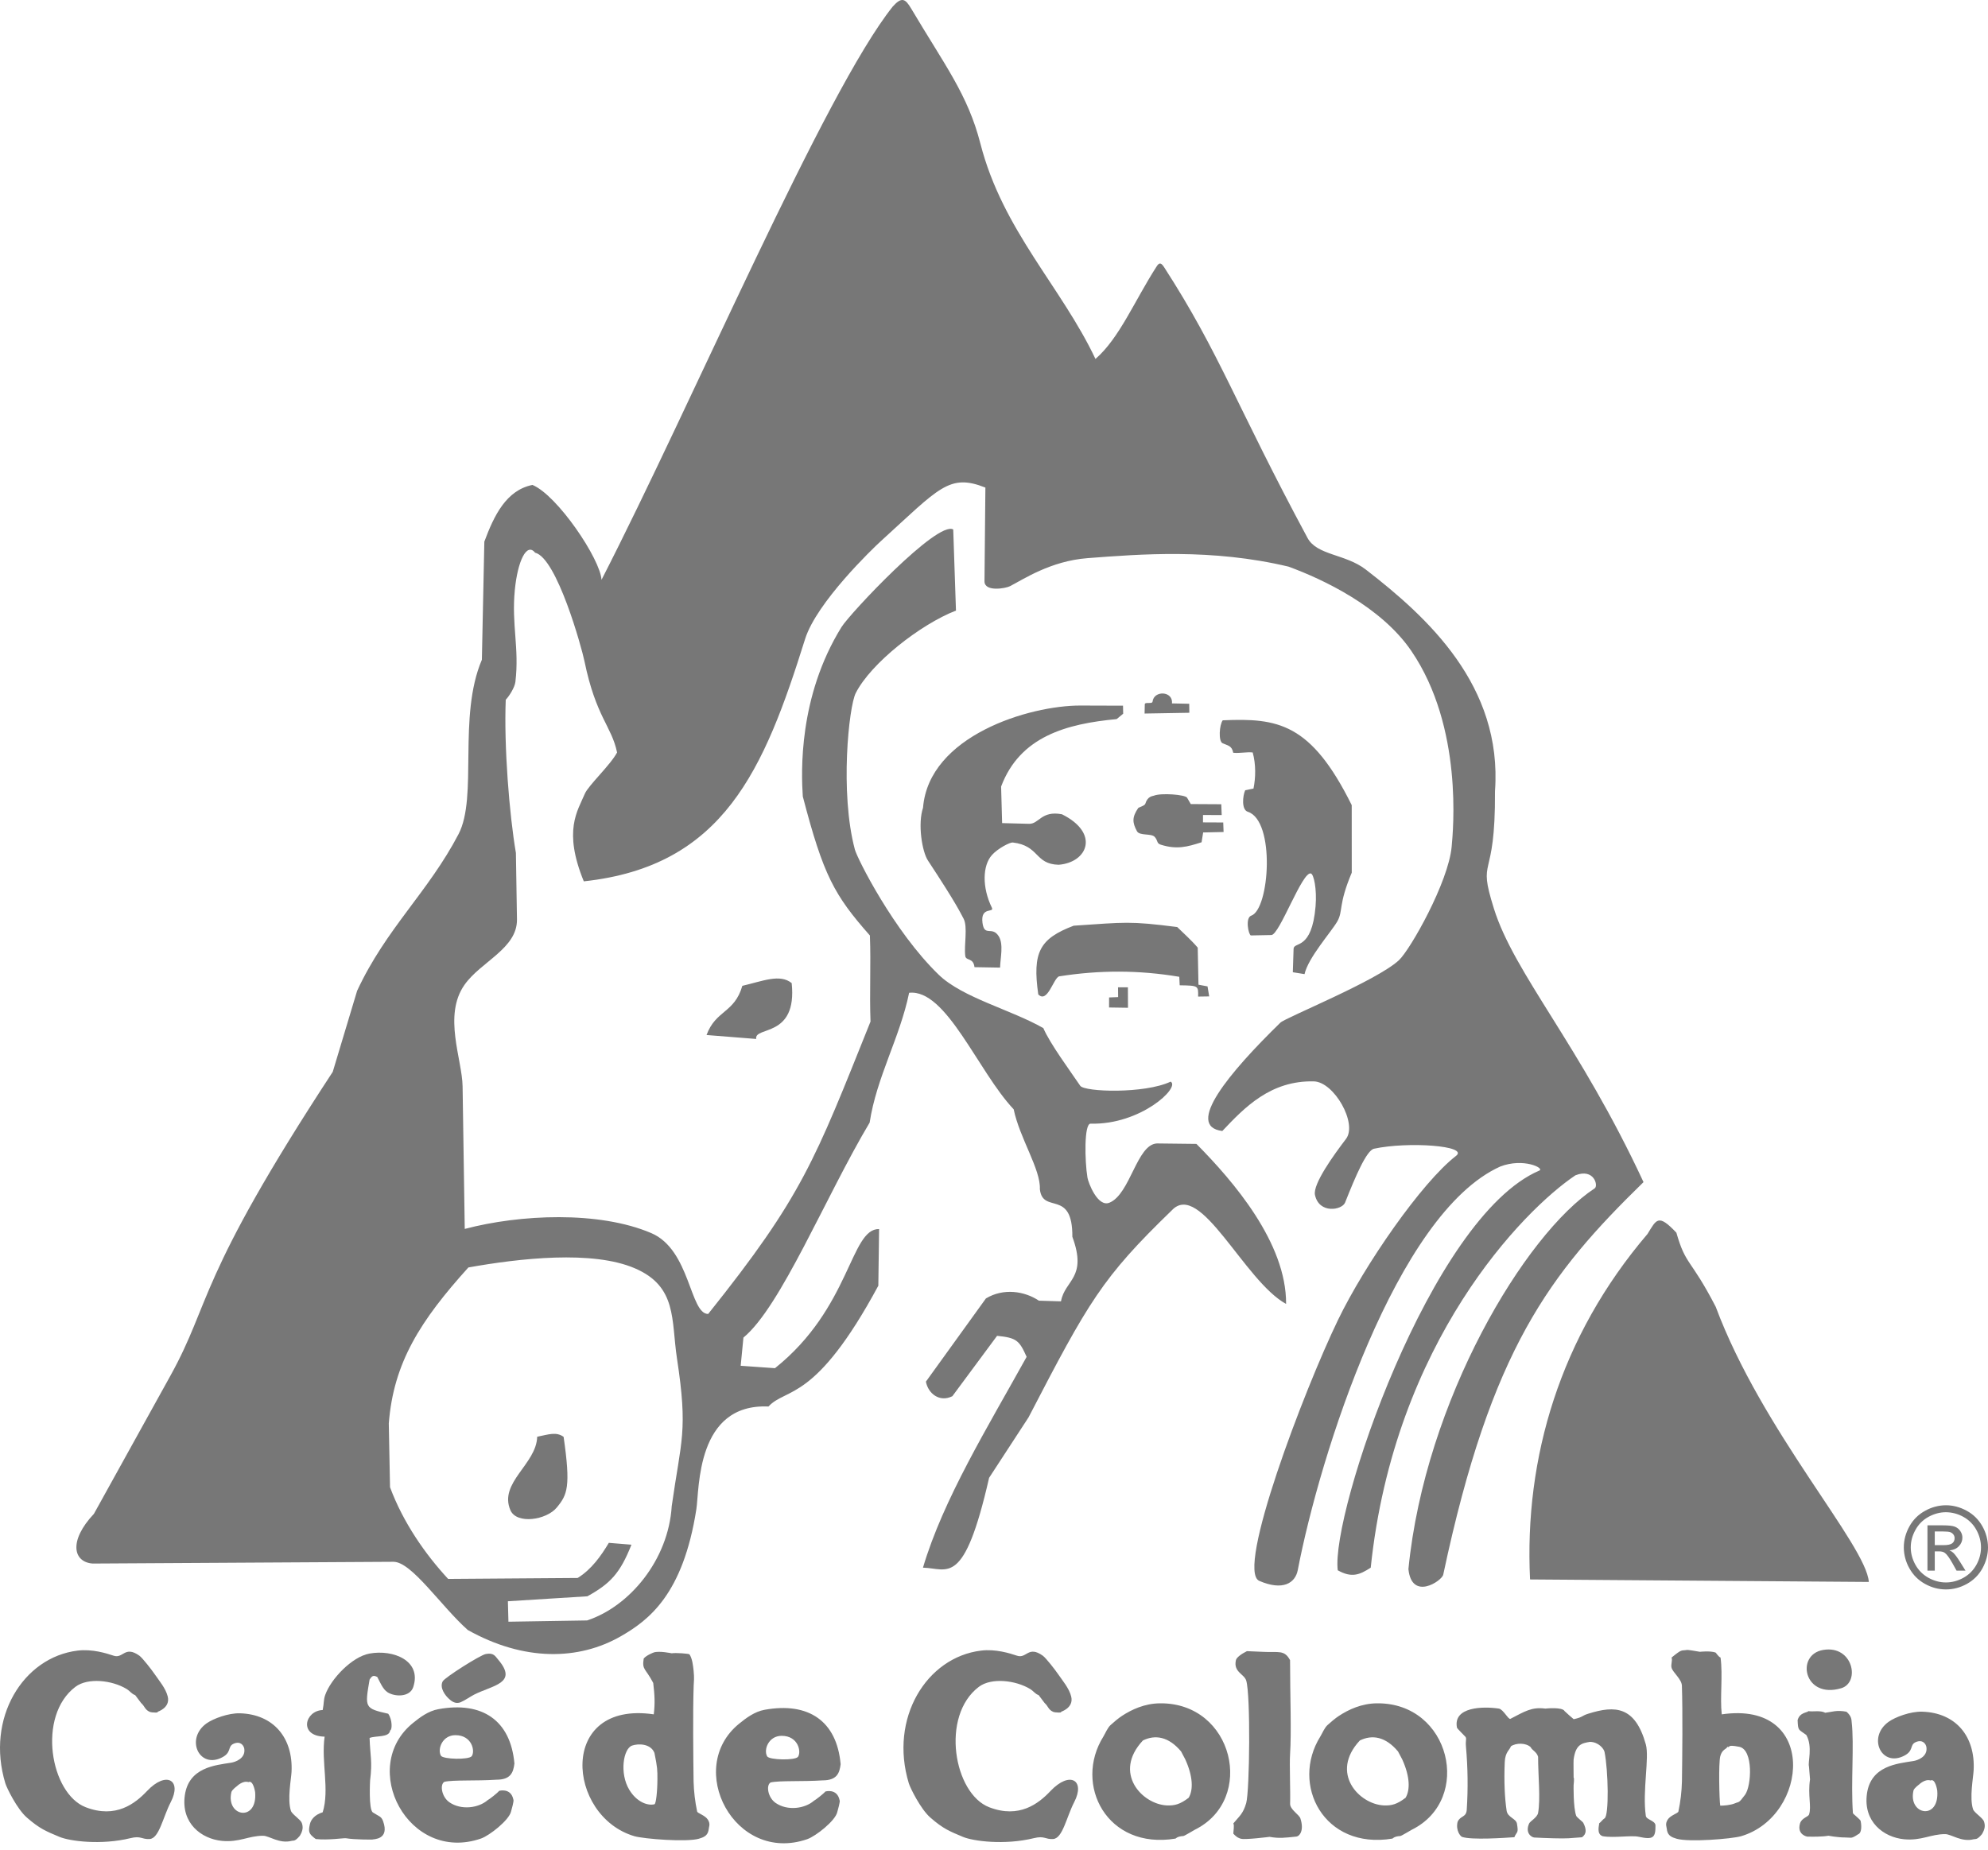
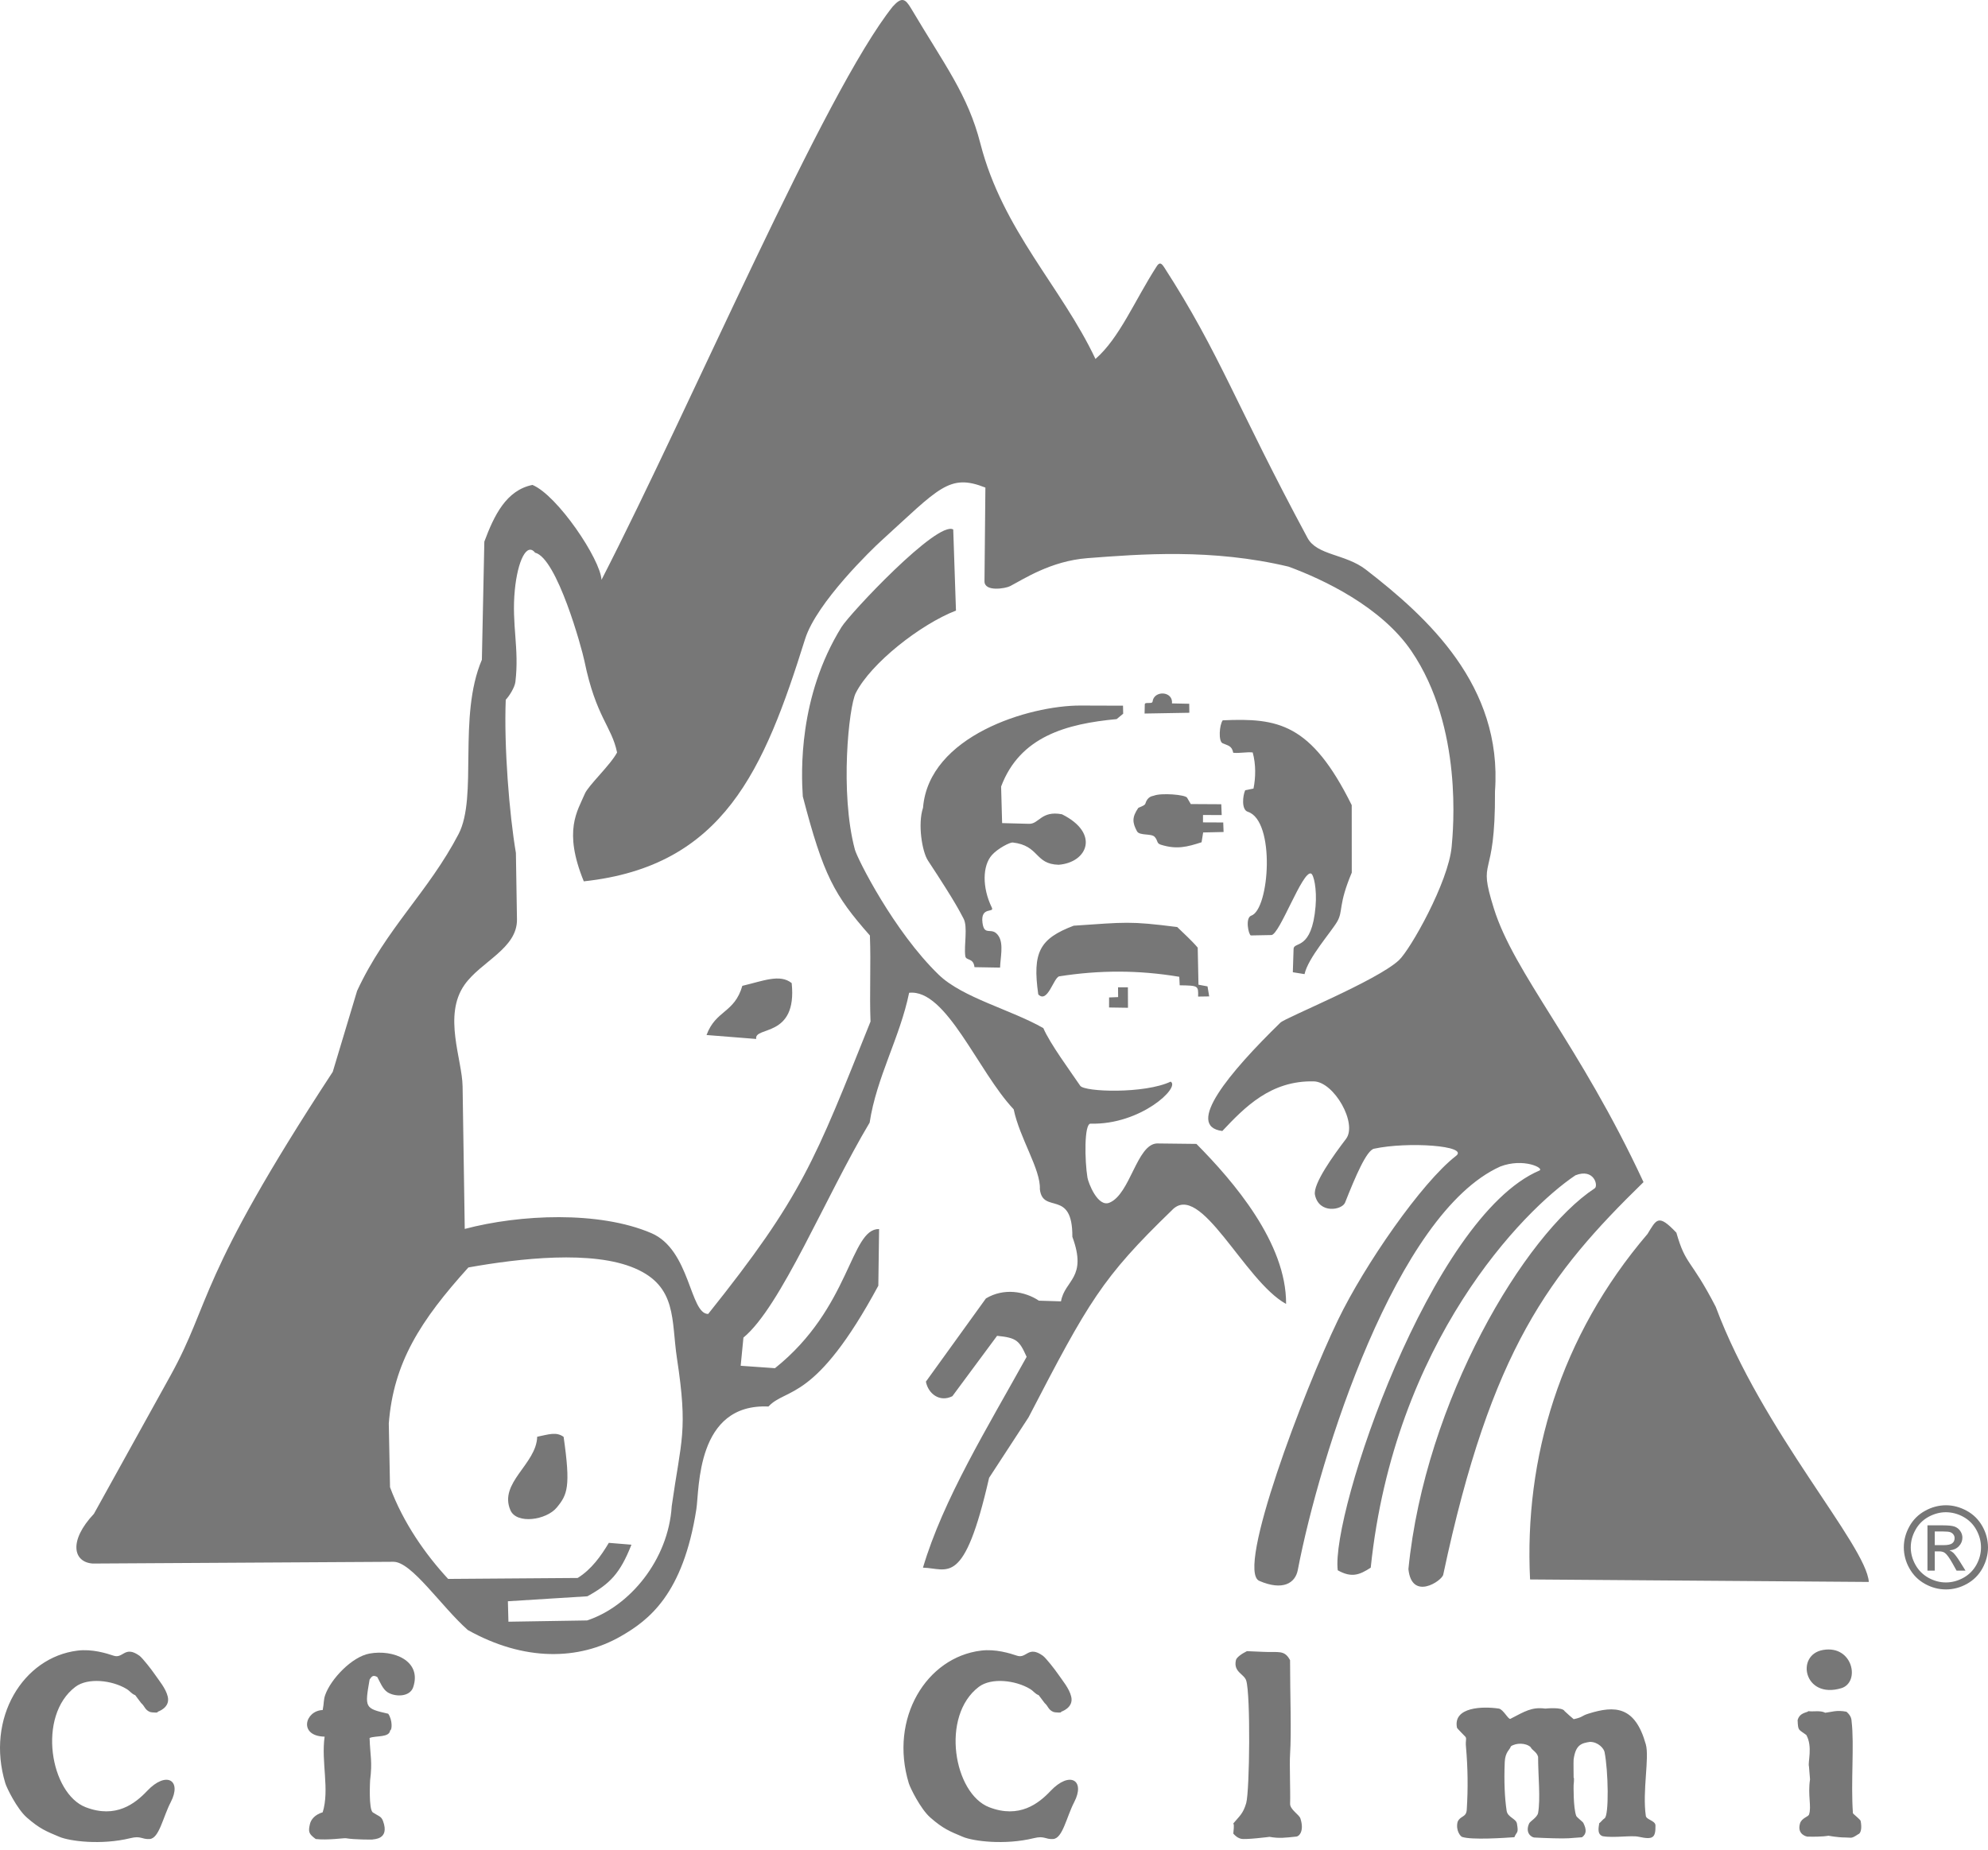
<svg xmlns="http://www.w3.org/2000/svg" width="130" height="121" viewBox="0 0 130 121" fill="none">
  <path fill-rule="evenodd" clip-rule="evenodd" d="M122.207 103.471L100.054 103.308C99.665 95.357 102.021 87.401 107.735 80.71C108.324 79.757 108.429 79.365 109.622 80.626C110.243 82.805 110.54 82.273 112.194 85.472C115.238 93.631 122.033 101.051 122.207 103.471ZM127.248 98.455C127.711 98.455 128.161 98.573 128.602 98.812C129.043 99.051 129.385 99.389 129.632 99.829C129.872 100.25 129.998 100.726 130 101.211C130 101.686 129.877 102.139 129.638 102.578C129.396 103.018 129.055 103.356 128.619 103.599C128.182 103.841 127.726 103.961 127.248 103.961C126.771 103.961 126.317 103.841 125.88 103.599C125.443 103.356 125.103 103.018 124.859 102.578C124.621 102.161 124.496 101.69 124.495 101.211C124.495 100.731 124.618 100.271 124.865 99.829C125.104 99.397 125.462 99.044 125.898 98.812C126.31 98.581 126.775 98.458 127.248 98.455ZM127.248 98.911C126.86 98.911 126.485 99.012 126.12 99.207C125.753 99.407 125.465 99.689 125.26 100.059C125.054 100.428 124.949 100.81 124.949 101.21C124.949 101.607 125.053 101.987 125.255 102.35C125.458 102.714 125.743 102.996 126.107 103.201C126.471 103.401 126.852 103.504 127.248 103.504C127.645 103.504 128.026 103.4 128.39 103.201C128.756 102.997 129.038 102.715 129.242 102.35C129.442 101.987 129.542 101.607 129.542 101.21C129.542 100.81 129.44 100.428 129.236 100.059C129.038 99.698 128.739 99.402 128.377 99.207C128.031 99.016 127.643 98.914 127.248 98.911ZM126.041 102.734V99.769H127.059C127.407 99.769 127.658 99.795 127.815 99.85C127.966 99.904 128.096 100.005 128.186 100.138C128.279 100.273 128.325 100.419 128.325 100.57C128.325 100.788 128.247 100.977 128.092 101.137C127.939 101.298 127.733 101.387 127.479 101.406C127.583 101.451 127.669 101.504 127.732 101.565C127.85 101.68 127.995 101.876 128.168 102.152L128.53 102.733H127.945L127.683 102.263C127.476 101.896 127.311 101.667 127.183 101.575C127.096 101.506 126.967 101.471 126.798 101.471H126.519V102.733H126.041V102.734ZM126.519 101.064H127.1C127.376 101.064 127.565 101.021 127.666 100.94C127.767 100.858 127.816 100.747 127.816 100.612C127.819 100.528 127.793 100.445 127.744 100.376C127.694 100.305 127.623 100.25 127.542 100.22C127.457 100.187 127.296 100.17 127.062 100.17H126.519L126.519 101.064ZM44.267 88.84C43.889 86.349 44.295 84.153 41.523 82.96C38.749 81.762 33.983 82.301 30.629 82.901C27.491 86.376 25.731 89.127 25.424 93.107L25.505 97.276C26.372 99.607 27.826 101.677 29.305 103.273L37.775 103.211C38.684 102.647 39.301 101.768 39.813 100.914L41.291 101.035C40.548 102.917 39.895 103.588 38.411 104.409L33.212 104.734L33.248 106.072L38.39 105.989C41.168 105.079 43.711 102.029 43.926 98.511C44.543 94.15 44.999 93.643 44.267 88.84ZM78.237 74.82L75.652 74.79C74.334 74.854 73.911 78.104 72.552 78.664C71.775 78.985 71.165 77.349 71.112 77.027C70.931 75.945 70.886 73.485 71.314 73.496C74.599 73.585 77.212 71.105 76.55 70.747C74.85 71.554 70.915 71.426 70.639 71.018C69.969 70.028 68.659 68.259 68.227 67.248C66.134 66.045 62.945 65.263 61.388 63.758C58.45 60.918 56.059 56.156 55.902 55.566C54.912 51.855 55.505 46.225 55.959 45.332C56.952 43.373 60.191 40.839 62.513 39.936L62.334 34.632C61.304 34.027 55.575 40.131 55.027 41.016C52.201 45.58 52.394 50.531 52.497 52.093C53.842 57.249 54.544 58.537 56.885 61.189C56.958 63.08 56.854 64.921 56.925 66.818C53.276 75.911 52.479 78.223 46.309 85.943C45.105 85.945 45.145 81.75 42.593 80.656C39.173 79.192 34.002 79.427 30.391 80.381L30.25 71.06C30.226 69.29 28.959 66.425 30.377 64.412C31.441 62.896 33.834 62.043 33.806 60.133L33.736 55.788C33.304 53.251 32.95 48.806 33.072 45.767C33.301 45.534 33.661 44.957 33.703 44.602C33.967 42.381 33.442 40.872 33.666 38.584C33.852 36.688 34.442 35.46 34.991 36.15C36.422 36.494 38.048 42.405 38.216 43.231C38.975 46.921 39.993 47.48 40.352 49.218C39.918 50.041 38.468 51.378 38.242 51.92C37.77 53.047 36.813 54.315 38.176 57.646C47.331 56.659 49.969 50.341 52.645 41.804C53.395 39.402 57.077 35.872 57.586 35.409C61.423 31.918 62.063 30.951 64.437 31.891L64.378 38.017C64.373 38.732 65.757 38.489 66.041 38.343C66.911 37.899 68.695 36.693 71.115 36.507C74.559 36.245 79.241 35.866 84.259 37.062C86.549 37.901 90.326 39.693 92.293 42.58C95.692 47.571 95.021 54.353 94.927 55.382C94.717 57.697 92.219 62.123 91.473 62.811C90.015 64.159 84.073 66.556 83.729 66.888C80.408 70.127 77.447 73.663 79.93 73.976C81.397 72.422 83.093 70.666 85.913 70.73C87.242 70.761 88.788 73.491 88.016 74.497C87.226 75.532 85.84 77.445 85.989 78.157C86.257 79.416 87.76 79.153 87.958 78.658C88.629 76.966 89.359 75.24 89.851 75.135C92.065 74.657 96.073 74.937 95.215 75.602C92.965 77.34 89.234 82.733 87.496 86.333C85.271 90.937 80.79 102.724 82.347 103.401C83.884 104.066 84.7 103.552 84.865 102.694C86.306 95.188 91.304 79.369 98.104 76.3C99.621 75.715 101.022 76.411 100.66 76.565C93.551 79.603 87.019 98.983 87.478 102.708C88.378 103.215 88.9 103.016 89.635 102.537C91.176 87.754 99.622 79.148 103.022 76.873C104.243 76.392 104.531 77.564 104.28 77.727C99.716 80.724 93.189 91.604 92.1 102.629C92.314 104.735 94.292 103.399 94.376 102.997C97.512 88.219 101.344 83.304 107.473 77.319C103.287 68.308 99.016 63.684 97.686 59.416C96.583 55.882 97.797 57.881 97.761 51.751C98.262 44.843 93.334 40.363 89.317 37.256C87.977 36.221 86.121 36.334 85.502 35.185C80.818 26.48 79.769 23.125 76.138 17.498C75.941 17.19 75.82 17.143 75.641 17.417C74.181 19.684 73.209 22.11 71.635 23.478C69.409 18.764 65.567 15.07 64.11 9.389C63.289 6.189 61.788 4.278 59.581 0.555C59.198 -0.089 58.967 -0.226 58.378 0.429C53.902 6.046 45.29 26.317 39.334 37.925C39.263 36.578 36.454 32.395 34.818 31.718C33.108 32.063 32.312 33.707 31.672 35.427L31.511 43.152C29.922 46.878 31.261 52.111 29.986 54.556C28.008 58.347 25.247 60.727 23.352 64.808L21.759 70.107C12.8 83.79 13.86 85.081 11.139 89.991L6.142 99.015C4.472 100.791 4.786 102.175 6.059 102.268L25.728 102.153C26.921 102.148 28.841 105.062 30.589 106.614C34.26 108.671 37.839 108.611 40.6 107.022C42.421 105.975 44.667 104.29 45.536 98.716C45.742 97.394 45.514 91.78 50.251 91.997C51.43 90.731 53.298 91.764 57.436 84.095L57.486 80.389C55.599 80.353 55.629 85.534 50.678 89.49L48.435 89.332L48.615 87.488C51.064 85.473 53.983 78.264 56.868 73.427C57.32 70.454 58.85 67.861 59.45 64.936C61.883 64.667 63.952 70.088 66.287 72.557C66.677 74.447 68.059 76.485 67.999 77.779C68.183 79.454 70.144 77.725 70.124 80.896C71.121 83.599 69.629 83.711 69.381 85.118L67.938 85.074C66.994 84.447 65.628 84.234 64.472 84.927L60.547 90.369C60.694 91.148 61.435 91.741 62.277 91.323L65.202 87.373C66.477 87.5 66.656 87.677 67.134 88.748C64.568 93.379 61.678 98.072 60.355 102.537C61.991 102.576 63.032 103.875 64.68 96.66L67.258 92.707C71.195 85.113 72.068 83.578 76.626 79.166C78.492 77.165 81.359 83.788 84.1 85.287C84.129 81.305 80.664 77.269 78.237 74.82Z" fill="#777777" />
  <path fill-rule="evenodd" clip-rule="evenodd" d="M33.378 98.78C32.599 96.981 35.081 95.767 35.128 93.974C35.891 93.819 36.373 93.635 36.856 93.981C37.329 97.257 37.103 97.761 36.41 98.602C35.73 99.428 33.783 99.715 33.378 98.78ZM46.202 67.698C46.812 66.055 48.023 66.276 48.543 64.481C49.87 64.172 51.007 63.678 51.77 64.303C52.15 67.922 49.302 67.098 49.45 67.956L46.202 67.698ZM60.683 56.289C62.616 59.228 62.773 59.658 63.003 60.072C63.304 60.615 63.025 61.832 63.123 62.535C63.167 62.854 63.654 62.627 63.724 63.26L65.398 63.289C65.412 62.656 65.644 61.747 65.299 61.221C64.863 60.555 64.371 61.298 64.247 60.358C64.107 59.265 65.039 59.734 64.859 59.366C64.212 58.041 64.248 56.616 64.863 55.927C65.255 55.487 66.049 55.086 66.223 55.105C67.985 55.309 67.647 56.522 69.226 56.562C71.115 56.417 71.94 54.502 69.444 53.26C68.087 53.002 67.947 53.902 67.292 53.884L65.531 53.837L65.465 51.447C66.696 48.164 69.755 47.34 73.019 47.035L73.447 46.683L73.436 46.157L70.658 46.148C67.304 46.138 60.736 48.127 60.359 52.834C60.008 53.871 60.288 55.691 60.683 56.289ZM88.395 57.078C87.496 59.213 87.844 59.58 87.447 60.272C87.048 60.963 85.541 62.645 85.307 63.715L84.541 63.592L84.59 62.064C84.606 61.562 85.781 62.204 86.028 59.283C86.124 58.133 85.908 57.193 85.728 57.134C85.171 56.939 83.673 61.15 83.137 61.159L81.794 61.185C81.64 61.123 81.415 60.032 81.824 59.89C83.02 59.476 83.414 53.675 81.594 53.095C81.171 52.959 81.263 52.043 81.427 51.687C81.614 51.658 81.781 51.607 81.969 51.579C82.114 50.865 82.133 49.997 81.917 49.216C81.485 49.175 81.109 49.278 80.644 49.238C80.553 48.755 80.274 48.767 79.942 48.61C79.666 48.479 79.736 47.408 79.957 47.114C83.559 46.955 85.728 47.288 88.392 52.661L88.395 57.078ZM78.667 53.306L79.89 53.312L79.862 52.603L77.868 52.592L77.626 52.176C77.509 51.977 75.939 51.847 75.449 52.045C75.376 52.074 75.042 52.071 74.894 52.573C74.855 52.701 74.458 52.811 74.43 52.851C74.027 53.446 74.036 53.79 74.349 54.369C74.515 54.68 75.288 54.496 75.507 54.738C75.74 54.998 75.615 55.156 75.907 55.249C76.947 55.577 77.628 55.396 78.574 55.09L78.677 54.449L80.013 54.419L79.99 53.796L78.666 53.79L78.667 53.306ZM78.322 61.983C77.899 61.485 77.412 61.06 76.981 60.635C73.829 60.235 73.62 60.321 70.21 60.548C67.985 61.396 67.501 62.277 67.895 65.042C68.501 65.66 68.891 63.964 69.259 63.861C71.88 63.449 74.438 63.441 77.116 63.89L77.143 64.446C78.364 64.467 78.364 64.467 78.347 65.184L79.072 65.173L78.963 64.517L78.371 64.407L78.322 61.983ZM76.639 46.008C76.717 45.19 75.458 45.139 75.369 45.889C75.347 46.073 74.863 45.889 74.86 46.069L74.847 46.671L77.774 46.62L77.766 46.032L76.639 46.008Z" fill="#777777" />
  <path fill-rule="evenodd" clip-rule="evenodd" d="M73.117 65.218L72.526 65.241L72.524 65.897L73.762 65.916L73.756 64.577H73.111L73.117 65.218ZM24.166 108.155C25.711 107.873 27.601 108.616 27.02 110.356C26.795 111.015 25.827 110.995 25.343 110.687C25.029 110.487 24.846 110.011 24.672 109.688C24.417 109.558 24.332 109.605 24.169 109.856C23.851 111.698 23.838 111.741 25.386 112.091C25.673 112.5 25.643 113.167 25.514 113.178C25.459 113.67 24.572 113.509 24.168 113.676C24.21 114.91 24.359 115.182 24.202 116.456C24.202 116.456 24.094 118.353 24.382 118.546C24.767 118.803 24.932 118.79 25.049 119.114C25.498 120.35 24.409 120.286 24.336 120.321C24.336 120.321 23.214 120.336 22.608 120.233C22.498 120.216 21.411 120.376 20.646 120.286C20.194 119.951 20.151 119.829 20.263 119.323C20.335 118.999 20.595 118.693 21.102 118.536C21.564 117.041 20.992 115.245 21.228 113.59C19.505 113.556 19.935 111.891 21.102 111.849C21.197 111.368 21.149 111.184 21.27 110.854C21.633 109.826 23.008 108.363 24.166 108.155Z" fill="#777777" />
-   <path fill-rule="evenodd" clip-rule="evenodd" d="M33.639 115.347C33.386 112.515 31.53 111.269 28.665 111.793C28.004 111.912 27.442 112.341 27.006 112.696C23.42 115.599 26.707 121.896 31.453 120.254C32.011 120.059 33.29 119.054 33.42 118.482C33.448 118.359 33.629 117.786 33.569 117.697C33.403 116.913 32.639 117.135 32.639 117.135C32.543 117.265 32.012 117.682 31.891 117.742C31.297 118.259 30.166 118.417 29.391 117.885C28.88 117.536 28.747 116.72 29.06 116.544C29.639 116.409 31.131 116.495 32.457 116.406C33.392 116.408 33.566 115.943 33.639 115.347ZM30.849 114.865C30.671 115.116 28.97 115.075 28.833 114.836C28.588 114.401 28.93 113.493 29.778 113.493C30.87 113.492 31.081 114.541 30.849 114.865ZM54.971 115.39C54.719 112.558 52.862 111.313 49.995 111.834C49.337 111.954 48.773 112.385 48.338 112.739C44.753 115.641 48.041 121.937 52.787 120.296C53.342 120.102 54.623 119.097 54.751 118.524C54.778 118.4 54.962 117.829 54.902 117.74C54.733 116.955 53.974 117.177 53.974 117.177C53.875 117.306 53.343 117.725 53.223 117.784C52.631 118.301 51.498 118.459 50.724 117.928C50.211 117.579 50.08 116.764 50.393 116.586C50.971 116.453 52.464 116.538 53.789 116.45C54.724 116.45 54.9 115.985 54.971 115.39ZM52.183 114.908C52.003 115.159 50.301 115.118 50.165 114.878C49.92 114.443 50.262 113.537 51.111 113.536C52.203 113.533 52.413 114.583 52.183 114.908ZM41.482 120.1C42.119 120.283 44.896 120.497 45.696 120.268C45.991 120.181 46.258 120.084 46.329 119.731C46.351 119.473 46.479 119.32 46.288 119.017C46.111 118.735 45.614 118.601 45.588 118.489C45.451 117.84 45.373 117.179 45.355 116.516C45.336 114.951 45.301 111.962 45.361 110.253C45.37 109.996 45.41 109.78 45.357 109.277C45.32 108.945 45.276 108.49 45.086 108.206C45.056 108.161 44.176 108.091 43.923 108.138C43.923 108.138 43.104 107.964 42.75 108.084C42.704 108.099 42.267 108.269 42.093 108.482C41.974 109.239 42.203 109.094 42.716 110.076C42.814 110.899 42.836 111.416 42.752 112.131C36.453 111.206 37.048 118.791 41.482 120.1ZM41.33 114.175C41.734 114.034 42.549 114.035 42.795 114.652C42.99 115.602 42.992 115.78 42.99 116.38C42.986 117.206 42.897 117.984 42.797 118.012C42.365 118.123 41.642 117.879 41.15 117.064C40.505 116 40.754 114.383 41.33 114.175ZM129.734 119.132C129.651 118.895 129.096 118.563 129.022 118.336C128.779 117.6 129.035 116.275 129.061 115.793C129.18 113.568 127.89 112.02 125.69 111.957C124.934 111.934 123.934 112.305 123.494 112.624C122.141 113.602 122.973 115.495 124.388 114.899C125.21 114.553 124.831 114.138 125.279 113.946C125.73 113.753 125.94 114.065 125.973 114.277C126.068 114.911 125.381 115.145 125.124 115.184C124.066 115.354 122.342 115.491 122.084 117.321C121.83 119.153 123.171 120.171 124.509 120.301C125.657 120.41 126.263 119.959 127.207 119.966C127.604 119.969 128.272 120.506 129.061 120.301C129.192 120.264 129.274 120.366 129.606 119.966C129.812 119.62 129.825 119.392 129.734 119.132ZM125.127 117.116C125.162 116.958 125.486 116.727 125.486 116.727C125.486 116.727 125.873 116.336 126.243 116.457C126.548 116.302 126.672 117.053 126.681 117.116C126.846 119.093 124.759 118.726 125.127 117.116ZM19.737 119.237C19.654 119.004 19.098 118.672 19.024 118.441C18.78 117.707 19.037 116.38 19.064 115.902C19.178 113.674 17.889 112.128 15.691 112.062C14.937 112.04 13.936 112.413 13.498 112.728C12.144 113.709 12.976 115.602 14.39 115.009C15.214 114.661 14.832 114.246 15.283 114.05C15.732 113.858 15.943 114.175 15.975 114.385C16.069 115.019 15.382 115.249 15.125 115.292C14.069 115.459 12.346 115.599 12.086 117.429C11.831 119.26 13.173 120.276 14.511 120.407C15.66 120.516 16.265 120.067 17.209 120.073C17.605 120.076 18.273 120.61 19.063 120.407C19.195 120.369 19.273 120.473 19.608 120.073C19.815 119.728 19.827 119.499 19.737 119.237ZM15.13 117.222C15.165 117.064 15.488 116.833 15.488 116.833C15.488 116.833 15.875 116.443 16.245 116.564C16.553 116.411 16.675 117.162 16.684 117.222C16.849 119.197 14.761 118.833 15.13 117.222ZM112.59 112.132C112.463 111.038 112.67 109.586 112.511 108.417C112.368 108.365 112.22 108.099 112.175 108.085C111.822 107.965 111.162 108.04 111.162 108.04C110.909 107.994 110.373 107.906 110.319 107.918C109.925 107.987 110.021 107.83 109.308 108.417C109.383 108.625 109.245 108.863 109.308 109.087C109.393 109.393 109.968 109.83 109.983 110.254C110.041 111.963 110.009 114.952 109.986 116.516C109.97 117.18 109.892 117.841 109.754 118.49C109.73 118.602 109.229 118.735 109.054 119.017C108.864 119.321 108.992 119.474 109.012 119.731C109.084 120.085 109.351 120.182 109.645 120.269C110.445 120.499 113.22 120.284 113.857 120.101C118.294 118.791 118.89 111.206 112.59 112.132ZM114.112 117.394C113.676 117.981 113.735 117.826 113.456 117.949C113.18 118.071 112.67 118.112 112.49 118.102C112.429 117.757 112.372 115.332 112.493 114.869C112.617 114.408 112.892 114.419 112.959 114.255C113.205 114.338 112.813 114.071 113.738 114.255C114.664 114.44 114.541 116.809 114.112 117.394ZM90.05 111.41C89.033 111.416 88.181 111.823 87.56 112.229C87.338 112.37 86.986 112.668 86.808 112.834C86.612 113.013 86.483 113.341 86.34 113.58C84.377 116.716 86.562 121.008 91.06 120.257C91.06 120.257 91.171 120.11 91.567 120.09C91.658 120.079 92.228 119.723 92.327 119.675C96.322 117.692 94.847 111.364 90.05 111.41ZM91.914 117.587C91.367 118.008 91.002 118.111 90.486 118.088C88.866 118.006 86.944 115.959 88.924 113.84C89.727 113.445 90.601 113.582 91.419 114.557L91.697 115.081C92.204 116.199 92.219 117.079 91.914 117.587ZM75.862 111.41C74.847 111.416 73.995 111.823 73.372 112.229C73.151 112.37 72.799 112.668 72.621 112.834C72.425 113.013 72.296 113.341 72.155 113.58C70.19 116.716 72.377 121.008 76.875 120.257C76.875 120.257 76.986 120.11 77.38 120.09C77.471 120.079 78.039 119.723 78.14 119.675C82.133 117.692 80.661 111.364 75.862 111.41ZM77.73 117.587C77.181 118.008 76.817 118.111 76.297 118.088C74.679 118.006 72.757 115.959 74.737 113.84C75.541 113.445 76.416 113.582 77.234 114.557L77.51 115.081C78.018 116.199 78.035 117.079 77.73 117.587ZM31.766 108.185C32.288 108.083 32.388 108.333 32.579 108.555C33.893 110.1 32.237 110.219 31.012 110.838C30.741 110.977 30.463 111.185 30.137 111.332C29.774 111.496 29.493 111.244 29.324 111.084C29.114 110.885 28.731 110.397 28.948 109.974C29.074 109.728 31.397 108.254 31.766 108.185Z" fill="#777777" />
  <path fill-rule="evenodd" clip-rule="evenodd" d="M98.014 111.755C98.3 111.799 98.639 112.49 98.768 112.425C99.707 111.942 100.16 111.635 101.051 111.755C101.051 111.755 102.166 111.632 102.312 111.919C102.328 111.945 102.898 112.449 102.908 112.448C103.541 112.31 103.396 112.232 103.871 112.086C105.613 111.538 106.925 111.591 107.624 114.095C107.868 114.971 107.39 117.143 107.624 118.772C107.659 119.028 108.24 119.077 108.255 119.391C108.267 120.214 108.096 120.343 107.159 120.139C106.661 120.03 105.541 120.231 104.803 120.101C104.352 119.955 104.607 119.299 104.569 119.265C104.694 119.172 104.811 119.002 104.925 118.934C105.226 118.752 105.171 115.823 104.925 114.594C104.884 114.378 104.522 113.932 103.966 113.932C103.45 114.018 103.031 114.089 102.902 115.094C102.887 115.204 102.907 116.356 102.902 116.262C102.958 116.288 102.902 116.763 102.902 116.763C102.902 116.763 102.872 118.209 103.071 118.766C103.104 118.865 103.492 119.146 103.536 119.229C103.754 119.663 103.751 119.955 103.45 120.171C103.211 120.187 102.571 120.237 102.571 120.237C102.212 120.265 101.066 120.228 100.332 120.188C100.154 120.176 99.711 119.892 99.995 119.266C100.06 119.123 100.522 118.877 100.58 118.58C100.745 117.636 100.58 116.169 100.58 114.906C100.485 114.575 100.186 114.486 100.091 114.275C99.777 113.988 99.146 113.988 98.801 114.221C98.741 114.445 98.428 114.578 98.399 115.251C98.345 116.513 98.396 117.603 98.522 118.437C98.585 118.872 99.14 118.942 99.198 119.284C99.31 119.943 99.195 119.765 99.027 120.167C98.389 120.212 96.236 120.36 95.609 120.148C95.505 120.111 95.181 119.73 95.315 119.168C95.485 118.751 95.88 118.89 95.914 118.374C96.003 117 95.986 115.621 95.863 114.25C95.822 113.81 95.927 113.724 95.822 113.593C95.779 113.54 95.284 113.059 95.275 113.003C95.004 111.628 97.002 111.6 98.014 111.755ZM81.54 107.998C81.954 108.014 82.31 108.026 82.616 108.044C83.596 108.096 83.99 107.891 84.36 108.588C84.36 110.922 84.458 113.223 84.36 114.761C84.317 115.371 84.389 117.19 84.363 117.979C84.352 118.355 84.954 118.69 85.034 118.934C85.301 119.743 84.97 120.129 84.74 120.129C84.055 120.201 83.651 120.258 83.019 120.144C83.019 120.144 81.456 120.343 81.157 120.27C81.055 120.244 80.889 120.198 80.65 119.934C80.65 119.769 80.729 119.398 80.65 119.266C81.024 118.809 81.289 118.647 81.493 117.933C81.718 117.116 81.784 110.861 81.493 109.922C81.356 109.482 80.644 109.37 80.819 108.589C80.857 108.409 81.186 108.172 81.54 107.998ZM118.254 111.922C118.587 111.97 119.03 111.856 119.357 112.027C119.767 111.983 120.093 111.831 120.745 111.96C121.087 112.252 121.071 112.509 121.081 112.591C121.263 114.133 121.021 116.567 121.167 118.602C121.168 118.63 121.65 119.011 121.671 119.1C121.767 119.581 121.688 119.923 121.504 119.977C121.036 120.286 121.095 120.185 120.676 120.185C120.159 120.185 119.557 120.07 119.557 120.07C119.557 120.07 119.233 120.155 118.181 120.129C118.181 120.129 117.491 120.013 117.708 119.265C117.815 118.91 118.238 118.836 118.296 118.687C118.474 118.157 118.204 117.437 118.362 116.384C118.366 116.346 118.289 115.579 118.293 115.542C118.207 115.261 118.55 114.255 118.12 113.481C117.603 113.094 117.582 113.237 117.55 112.51C117.69 111.994 118.185 112.027 118.254 111.922ZM119.224 107.918C121.169 107.589 121.665 110.039 120.404 110.422C117.957 111.151 117.393 108.224 119.224 107.918ZM5.07 107.963C6.013 107.842 6.962 108.138 7.43 108.295C8.058 108.508 8.149 107.607 9.116 108.295C9.323 108.445 9.935 109.24 10.086 109.464C10.409 109.933 10.839 110.431 10.969 110.966C11.152 111.711 10.295 111.967 10.295 111.967C10.448 112.03 9.942 112.03 9.789 111.967C9.463 111.822 9.473 111.602 9.229 111.392L8.841 110.876C8.594 110.788 8.511 110.61 8.271 110.467C7.333 109.901 5.754 109.713 4.933 110.33C2.407 112.238 3.293 117.32 5.609 118.208C7.574 118.963 8.837 117.969 9.62 117.141C10.879 115.811 11.913 116.44 11.165 117.874C10.659 118.847 10.409 120.245 9.789 120.285C9.259 120.32 9.229 120.055 8.526 120.23C6.605 120.7 4.553 120.425 3.889 120.145C3.037 119.787 2.601 119.622 1.753 118.879C1.11 118.315 0.437 116.937 0.349 116.641C-0.943 112.382 1.513 108.396 5.07 107.963ZM64.149 107.963C65.09 107.842 66.041 108.138 66.505 108.295C67.138 108.508 67.228 107.607 68.192 108.295C68.403 108.445 69.012 109.24 69.165 109.464C69.487 109.933 69.918 110.431 70.048 110.966C70.231 111.711 69.374 111.967 69.374 111.967C69.525 112.03 69.023 112.03 68.869 111.967C68.542 111.822 68.552 111.602 68.311 111.392L67.922 110.876C67.677 110.788 67.592 110.61 67.352 110.467C66.411 109.901 64.833 109.713 64.011 110.33C61.487 112.238 62.373 117.32 64.689 118.208C66.655 118.963 67.917 117.969 68.699 117.141C69.96 115.811 70.99 116.44 70.244 117.874C69.74 118.847 69.49 120.245 68.869 120.285C68.341 120.32 68.311 120.055 67.605 120.23C65.686 120.7 63.633 120.425 62.968 120.145C62.117 119.787 61.679 119.622 60.833 118.879C60.192 118.315 59.519 116.937 59.429 116.641C58.136 112.382 60.592 108.396 64.149 107.963Z" fill="#777777" />
</svg>